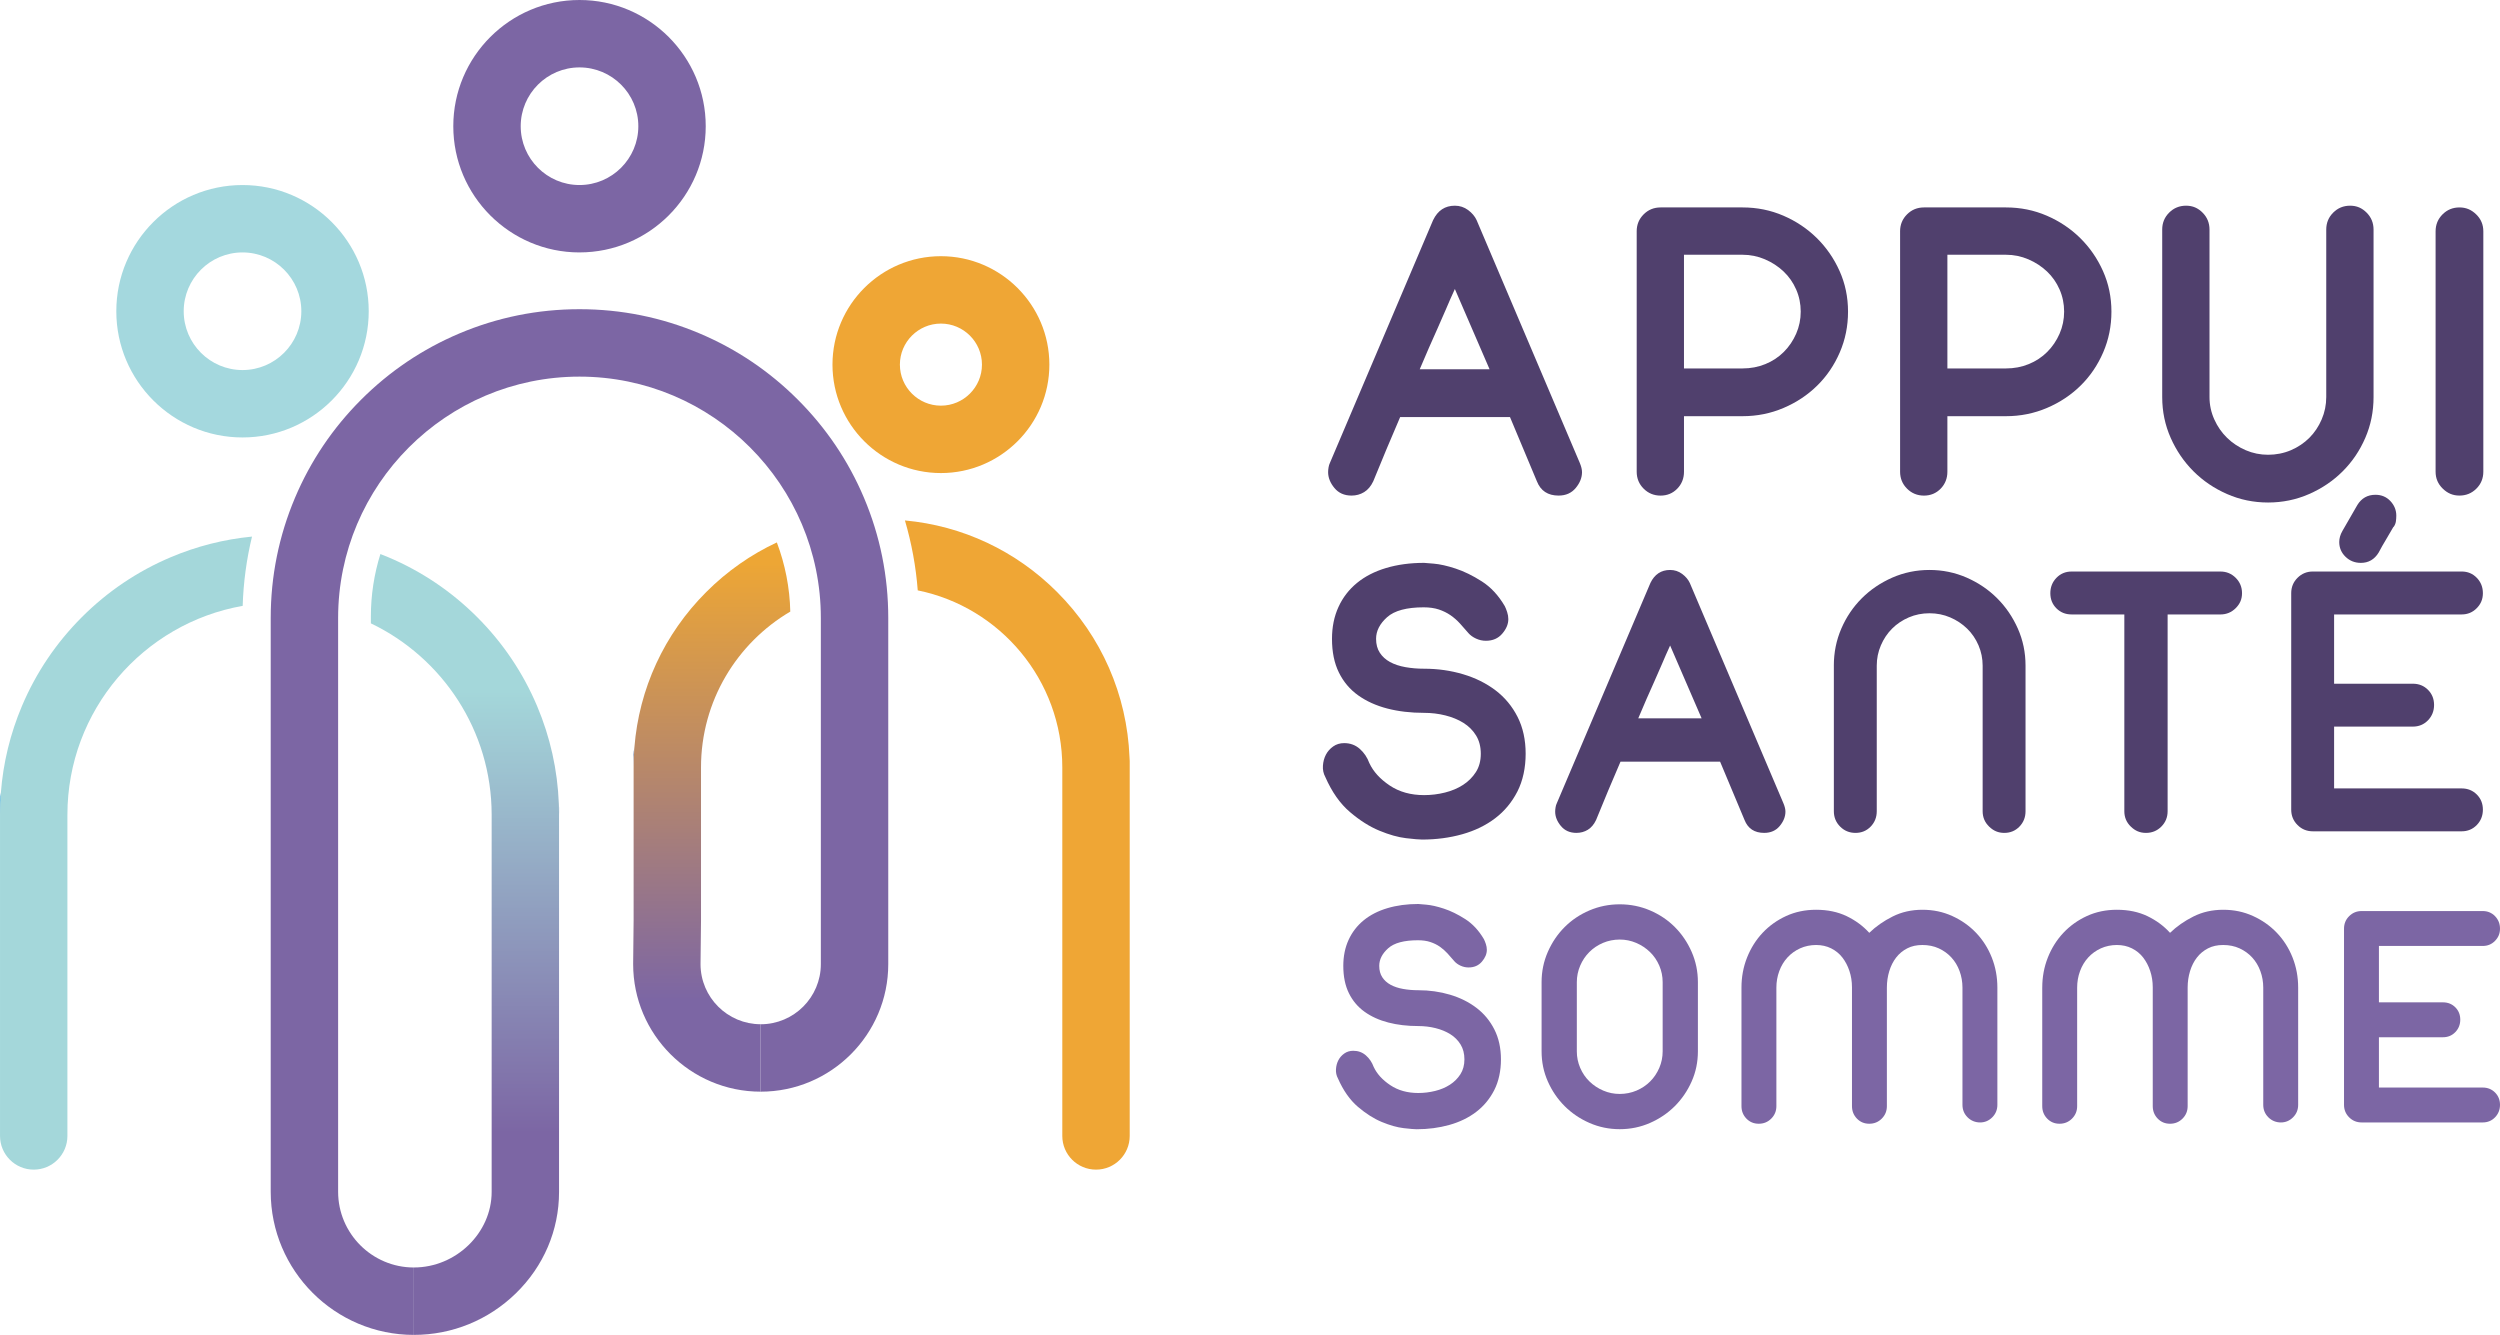
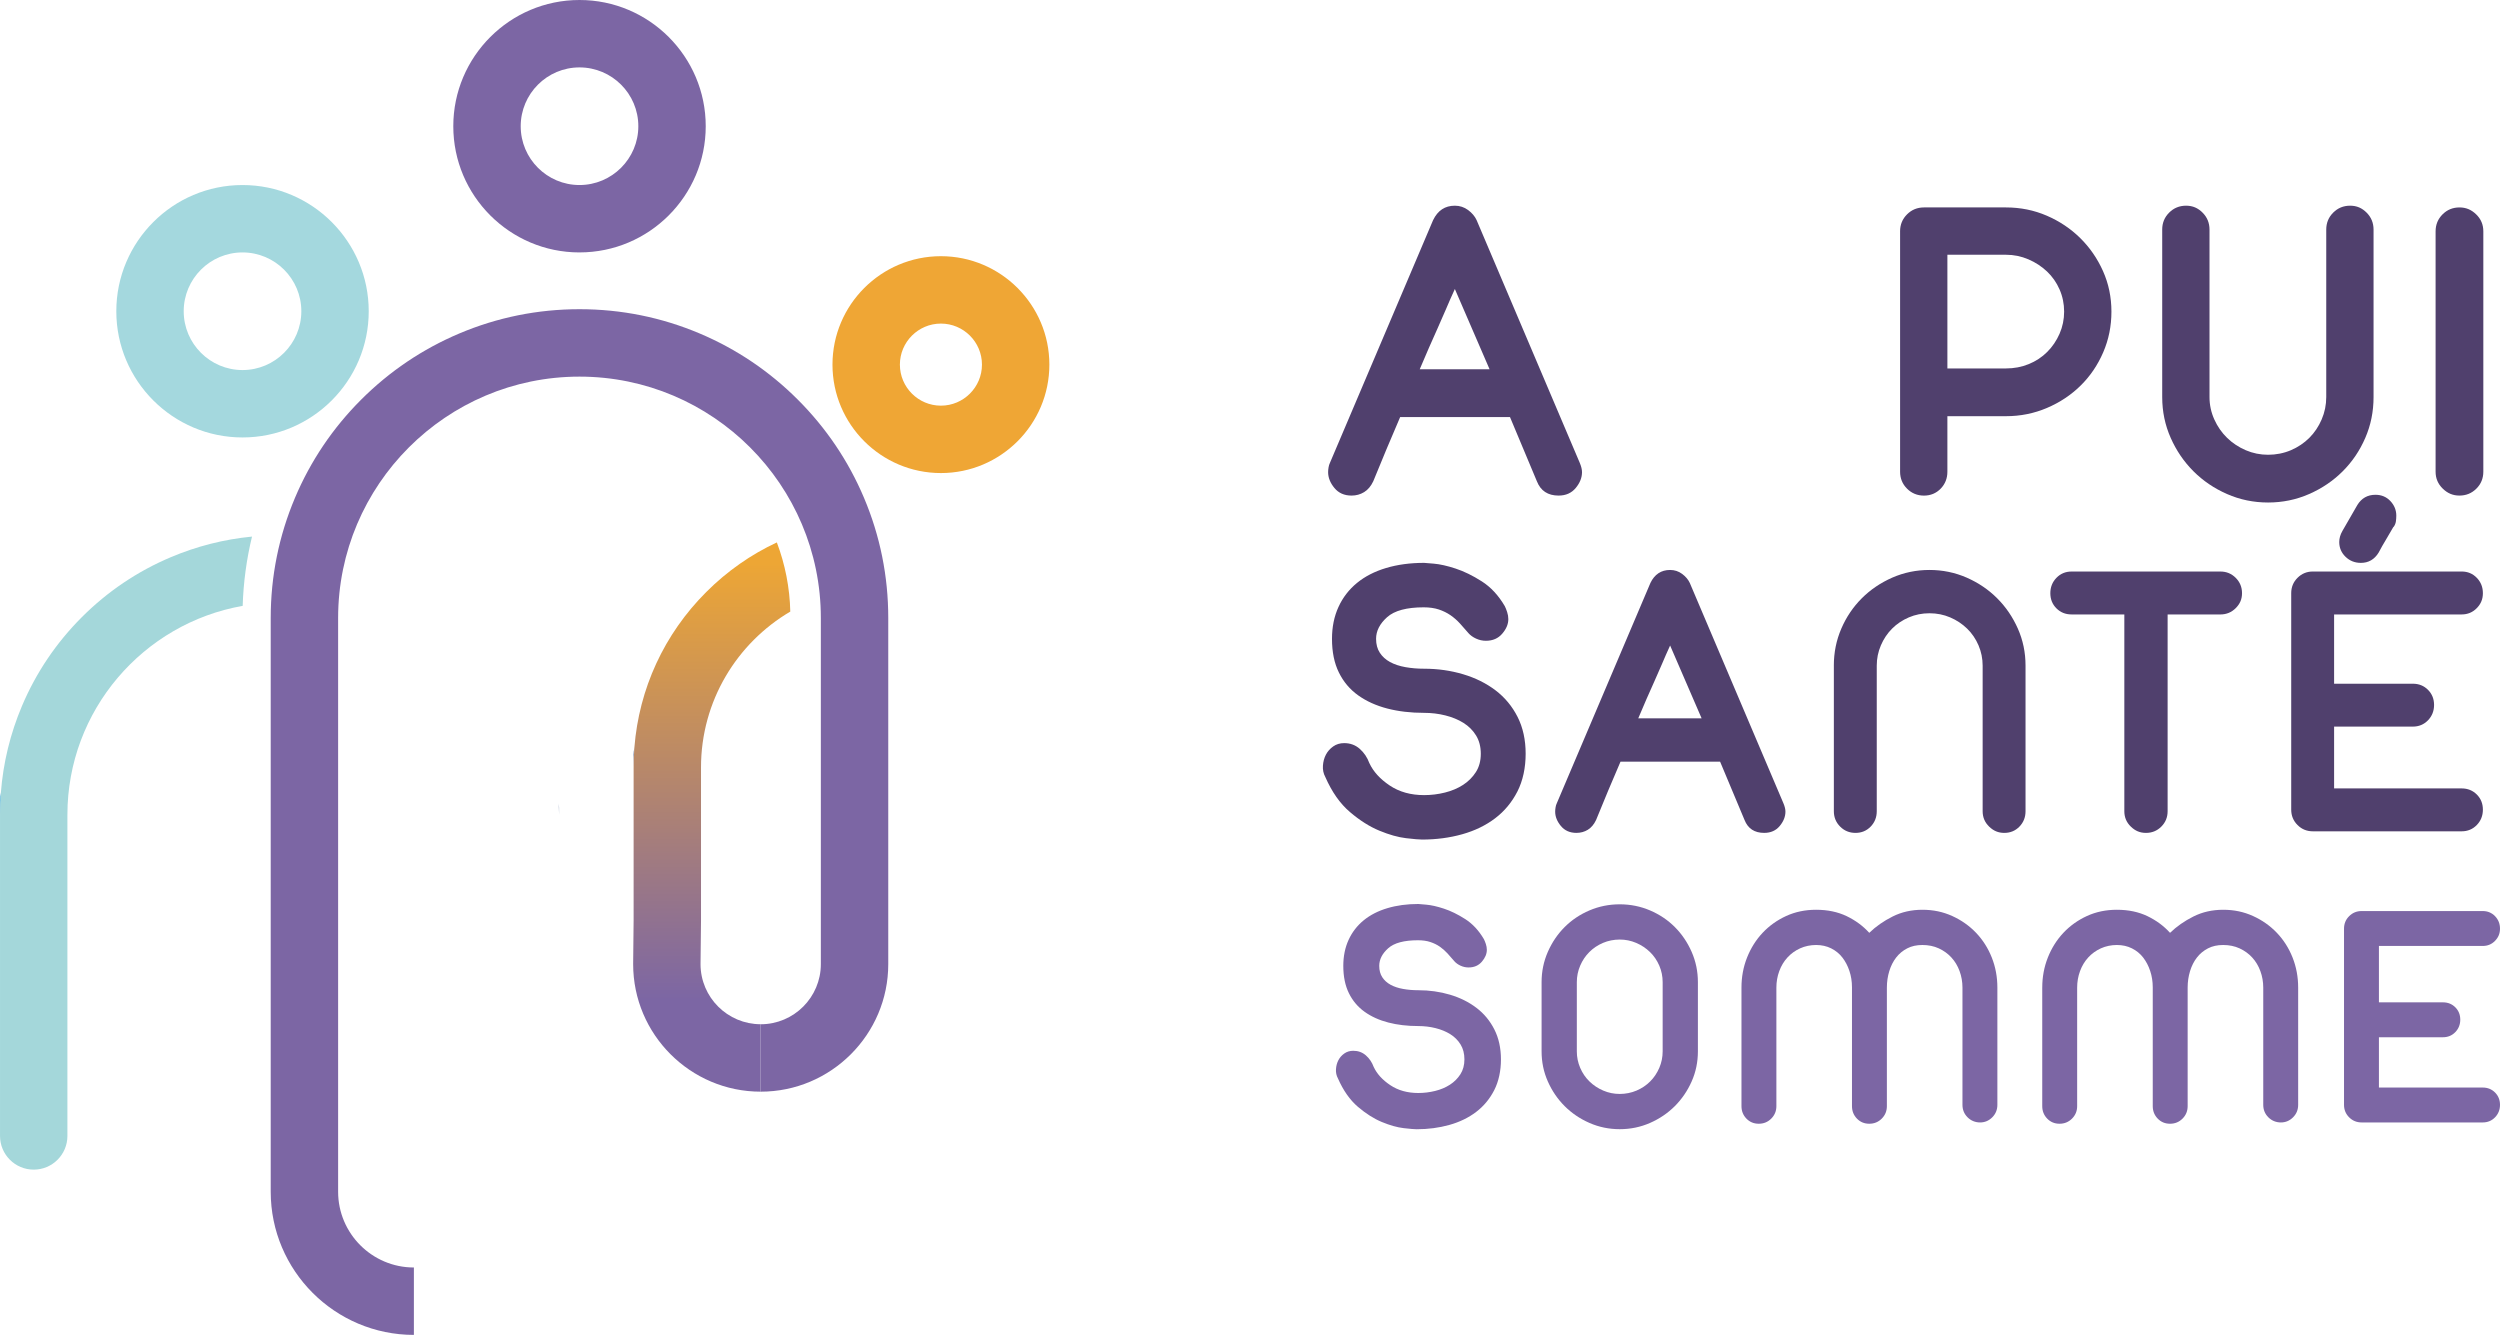
<svg xmlns="http://www.w3.org/2000/svg" id="Calque_1" viewBox="0 0 1821 972.33">
  <defs>
    <linearGradient id="Dégradé_sans_nom_6" x1="338.67" y1="825.54" x2="338.67" y2="503.6" gradientUnits="userSpaceOnUse">
      <stop offset="0" stop-color="#7c66a4" />
      <stop offset="1" stop-color="#a4d7da" />
    </linearGradient>
    <linearGradient id="Dégradé_sans_nom_9" x1="518.44" y1="728.48" x2="518.44" y2="409.83" gradientUnits="userSpaceOnUse">
      <stop offset="0" stop-color="#7c66a4" />
      <stop offset="1" stop-color="#eda635" />
    </linearGradient>
  </defs>
  <path d="M183.56,390.86c-3.98,16.47-6.27,33.39-6.79,50.45-72.45,12.74-127.67,76.13-127.67,152.17v233.93c0,13.56-11,24.55-24.55,24.55s-24.54-11-24.54-24.55v-233.93c0-5.42.21-10.8.63-16.16,1.69-21.78,6.84-42.94,15.37-63.1,10.26-24.25,24.94-46.02,43.63-64.71,18.69-18.69,40.46-33.37,64.71-43.62,18.96-8.02,38.81-13.06,59.22-15.04Z" fill="#a4d7da" />
  <path d="M.63,577.33c-.43,5.35-.63,10.74-.63,16.16v-10.59c0-1.92.22-3.78.63-5.57Z" fill="#2a9dd3" />
  <path d="M554.1,795.17c51.22,0,92.91-41.68,92.91-92.91v-252.12c0-30.36-5.94-59.81-17.68-87.56-11.32-26.79-27.55-50.84-48.2-71.48-20.63-20.65-44.69-36.86-71.47-48.19-27.76-11.74-57.2-17.69-87.56-17.69s-59.8,5.95-87.55,17.69c-26.79,11.33-50.83,27.54-71.48,48.19-20.65,20.64-36.87,44.7-48.19,71.48-11.73,27.75-17.69,57.2-17.69,87.56v417.91c0,57.51,46.79,104.29,104.29,104.29v-49.1c-30.43,0-55.19-24.76-55.19-55.19v-417.91c0-96.95,78.87-175.81,175.81-175.81s175.81,78.86,175.81,175.81v252.12c0,24.16-19.65,43.81-43.81,43.81v49.09Z" fill="#7c66a4" />
-   <path d="M822.73,551.57c-1.82-45.48-20.38-87.97-52.76-120.35-30.09-30.1-68.96-48.27-110.82-52.13,4.87,16.56,8.01,33.64,9.33,50.94,60.02,12.2,105.3,65.38,105.3,128.94v268.44c0,13.56,11,24.55,24.56,24.55s24.54-10.99,24.54-24.55v-273.06c0-.95-.06-1.88-.15-2.79Z" fill="#efa635" />
  <path d="M462.12,544.42c-.38,4.82-.57,9.67-.57,14.56v-9.24c0-1.83.21-3.61.57-5.32Z" fill="#1c3c7d" />
  <path d="M407.21,588.19v5.29c0-2.71-.06-5.4-.16-8.1.1.92.16,1.86.16,2.81Z" fill="#1c3c7d" />
  <path d="M176.65,318.64c-50.69,0-91.93-41.24-91.93-91.93s41.24-91.93,91.93-91.93,91.93,41.24,91.93,91.93-41.24,91.93-91.93,91.93ZM176.65,183.87c-23.62,0-42.84,19.22-42.84,42.84s19.22,42.84,42.84,42.84,42.84-19.22,42.84-42.84-19.21-42.84-42.84-42.84Z" fill="#a4d8de" />
  <path d="M422.11,183.87c-50.69,0-91.93-41.24-91.93-91.93S371.42,0,422.11,0s91.94,41.24,91.94,91.93-41.24,91.93-91.94,91.93ZM422.11,49.1c-23.62,0-42.83,19.21-42.83,42.84s19.21,42.84,42.83,42.84,42.85-19.22,42.85-42.84-19.22-42.84-42.85-42.84Z" fill="#7c66a4" />
  <path d="M685.36,344.58c-43.54,0-78.98-35.43-78.98-78.99s35.44-78.98,78.98-78.98,79,35.43,79,78.98-35.44,78.99-79,78.99ZM685.36,235.7c-16.47,0-29.88,13.41-29.88,29.89s13.41,29.89,29.88,29.89,29.9-13.41,29.9-29.89-13.41-29.89-29.9-29.89Z" fill="#efa635" />
-   <path d="M301.49,972.33c27.83,0,54.19-10.74,74.22-30.23,20.31-19.76,31.5-46.01,31.5-73.89v-274.72c0-2.71-.06-5.4-.16-8.1-.96-24.61-6.27-48.52-15.85-71.16-10.26-24.25-24.93-46.02-43.62-64.71-18.69-18.69-40.47-33.37-64.71-43.62-1.92-.81-3.85-1.59-5.79-2.34-4.54,14.53-6.93,29.83-6.93,45.4v5.1c51.98,24.9,87.97,78.05,87.97,139.43v274.72c0,29.83-25.92,55.02-56.61,55.02v49.1Z" fill="url(#Dégradé_sans_nom_6)" />
  <path d="M554.1,795.17c-51.22,0-92.91-41.68-92.91-92.91v-.28l.34-31.62v-111.39c0-4.89.19-9.74.57-14.56,3.39-42.77,21.67-82.53,52.35-113.2,15.15-15.17,32.55-27.31,51.41-36.11,6.02,15.95,9.41,32.96,9.79,50.38-38.89,22.89-65.03,65.19-65.03,113.48v111.79l-.35,31.61c.06,24.1,19.69,43.69,43.81,43.69v49.09Z" fill="url(#Dégradé_sans_nom_9)" />
  <path d="M1000.64,777.23c2.33,4.98,6.33,9.38,12.01,13.18,5.68,3.81,12.48,5.73,20.42,5.73,4.19,0,8.31-.51,12.37-1.52,4.04-1.01,7.61-2.53,10.73-4.55s5.64-4.55,7.59-7.59c1.94-3.03,2.92-6.65,2.92-10.84s-.94-7.82-2.81-10.86c-1.87-3.03-4.36-5.52-7.46-7.46-3.11-1.94-6.69-3.42-10.74-4.43-4.04-1.01-8.25-1.51-12.6-1.51-7.94,0-15.21-.85-21.82-2.57-6.62-1.71-12.36-4.31-17.27-7.82-4.9-3.51-8.71-8.01-11.43-13.53-2.73-5.52-4.09-12.17-4.09-19.95,0-6.99,1.28-13.29,3.85-18.9,2.57-5.6,6.23-10.34,10.97-14.23,4.74-3.88,10.5-6.85,17.27-8.86,6.76-2.03,14.27-3.05,22.52-3.05.15,0,2.06.16,5.71.48,3.66.31,7.98,1.28,12.95,2.91,4.98,1.63,10.15,4.16,15.52,7.59,5.37,3.42,9.92,8.31,13.66,14.69.46.94.93,2.11,1.4,3.51.46,1.4.7,2.8.7,4.2,0,2.96-1.21,5.84-3.62,8.64-2.41,2.8-5.64,4.2-9.68,4.2-2.02,0-3.97-.42-5.83-1.28-1.87-.85-3.42-1.98-4.66-3.38l.23.23c-1.71-2.02-3.42-3.97-5.13-5.83-1.71-1.86-3.57-3.5-5.59-4.9-2.02-1.4-4.32-2.52-6.89-3.37-2.57-.86-5.56-1.28-8.98-1.28-10.11,0-17.35,1.93-21.69,5.82-4.36,3.89-6.53,8.17-6.53,12.83,0,3.28.74,6.03,2.21,8.29,1.47,2.25,3.5,4.09,6.06,5.49,2.57,1.4,5.6,2.41,9.11,3.03,3.5.63,7.18.94,11.08.94,8.08,0,15.78,1.09,23.09,3.26,7.31,2.18,13.73,5.37,19.25,9.58,5.52,4.19,9.87,9.44,13.06,15.75,3.19,6.3,4.79,13.57,4.79,21.82s-1.64,16.01-4.9,22.39c-3.27,6.38-7.66,11.67-13.18,15.86-5.53,4.2-12.02,7.36-19.48,9.45-7.47,2.1-15.4,3.15-23.8,3.15-1.71,0-4.9-.27-9.57-.81-4.66-.55-9.91-2.02-15.75-4.43-5.83-2.41-11.67-6.1-17.5-11.08-5.83-4.97-10.7-11.91-14.59-20.77-1.09-2.02-1.55-4.24-1.4-6.66.15-2.4.74-4.58,1.75-6.53,1.01-1.94,2.44-3.57,4.31-4.89,1.87-1.32,4.04-1.98,6.53-1.98,3.58,0,6.66,1.13,9.22,3.38,2.57,2.25,4.46,5.1,5.72,8.52Z" fill="#7c66a4" />
  <path d="M1122.89,715.4c0-7.77,1.51-15.11,4.55-22.05,3.04-6.92,7.12-12.95,12.25-18.08,5.13-5.13,11.16-9.18,18.08-12.13,6.91-2.95,14.27-4.44,22.05-4.44s15.12,1.48,22.05,4.44c6.92,2.95,12.95,6.99,18.08,12.13,5.13,5.13,9.21,11.17,12.25,18.08,3.04,6.93,4.55,14.28,4.55,22.05v50.4c0,7.79-1.51,15.1-4.55,21.93-3.04,6.85-7.12,12.83-12.25,17.97-5.13,5.13-11.16,9.21-18.08,12.25-6.93,3.04-14.27,4.55-22.05,4.55s-15.13-1.51-22.05-4.55c-6.93-3.04-12.95-7.12-18.08-12.25-5.13-5.13-9.21-11.12-12.25-17.97-3.04-6.84-4.55-14.15-4.55-21.93v-50.4ZM1148.56,765.8c0,4.2.81,8.22,2.45,12.02,1.63,3.81,3.88,7.12,6.76,9.91,2.87,2.8,6.22,5.02,10.03,6.65,3.81,1.64,7.83,2.45,12.02,2.45s8.44-.82,12.25-2.45c3.81-1.63,7.12-3.85,9.91-6.65,2.81-2.8,5.02-6.1,6.66-9.91,1.63-3.8,2.44-7.82,2.44-12.02v-50.4c0-4.19-.81-8.2-2.44-12.01-1.64-3.81-3.9-7.12-6.77-9.91-2.88-2.81-6.23-5.02-10.03-6.66-3.82-1.63-7.82-2.45-12.02-2.45s-8.44.82-12.25,2.45c-3.81,1.64-7.12,3.85-9.91,6.66-2.81,2.8-5.02,6.1-6.65,9.91-1.64,3.81-2.45,7.82-2.45,12.01v50.4Z" fill="#7c66a4" />
  <path d="M1268.49,719.37c0-7.78,1.36-15.09,4.08-21.93,2.72-6.85,6.49-12.83,11.31-17.97,4.83-5.13,10.54-9.21,17.15-12.25,6.61-3.03,13.88-4.55,21.81-4.55,8.4,0,15.83,1.56,22.29,4.66,6.46,3.12,11.93,7.16,16.44,12.14,4.83-4.66,10.51-8.63,17.04-11.9,6.53-3.27,13.76-4.9,21.69-4.9s15.01,1.52,21.7,4.55c6.69,3.04,12.48,7.12,17.38,12.25,4.89,5.13,8.71,11.12,11.43,17.97,2.72,6.85,4.08,14.16,4.08,21.93v85.39c0,3.58-1.25,6.62-3.73,9.1-2.49,2.49-5.45,3.73-8.87,3.73s-6.61-1.24-9.1-3.73c-2.49-2.48-3.73-5.52-3.73-9.1v-85.39c0-4.2-.7-8.21-2.1-12.02s-3.38-7.12-5.95-9.91c-2.57-2.81-5.64-5.02-9.21-6.66-3.58-1.63-7.55-2.44-11.9-2.44s-7.89.81-11.08,2.44c-3.19,1.64-5.87,3.85-8.05,6.66-2.18,2.8-3.85,6.1-5.02,9.91-1.17,3.81-1.75,7.82-1.75,12.02v86.33c0,3.58-1.24,6.61-3.73,9.1-2.49,2.49-5.52,3.73-9.1,3.73s-6.57-1.24-8.98-3.73c-2.41-2.49-3.61-5.52-3.61-9.1v-86.56c0-4.2-.62-8.16-1.87-11.9-1.24-3.74-2.96-7-5.13-9.8-2.18-2.81-4.9-5.02-8.17-6.66-3.27-1.63-6.92-2.44-10.97-2.44s-8.08.81-11.67,2.44c-3.57,1.64-6.65,3.85-9.21,6.66-2.57,2.8-4.55,6.1-5.95,9.91-1.4,3.81-2.1,7.82-2.1,12.02v86.33c0,3.58-1.25,6.61-3.74,9.1-2.49,2.49-5.53,3.73-9.1,3.73s-6.57-1.24-8.98-3.73c-2.41-2.49-3.61-5.52-3.61-9.1v-86.33Z" fill="#7c66a4" />
  <path d="M1487.58,719.37c0-7.78,1.36-15.09,4.08-21.93,2.72-6.85,6.49-12.83,11.31-17.97,4.83-5.13,10.54-9.21,17.15-12.25,6.61-3.03,13.88-4.55,21.81-4.55,8.4,0,15.83,1.56,22.29,4.66,6.46,3.12,11.93,7.16,16.44,12.14,4.83-4.66,10.51-8.63,17.04-11.9,6.53-3.27,13.76-4.9,21.69-4.9s15.01,1.52,21.7,4.55c6.69,3.04,12.48,7.12,17.38,12.25,4.89,5.13,8.71,11.12,11.43,17.97,2.72,6.85,4.08,14.16,4.08,21.93v85.39c0,3.58-1.24,6.62-3.73,9.1-2.49,2.49-5.45,3.73-8.87,3.73s-6.61-1.24-9.1-3.73c-2.49-2.48-3.73-5.52-3.73-9.1v-85.39c0-4.2-.7-8.21-2.1-12.02-1.4-3.81-3.38-7.12-5.95-9.91-2.57-2.81-5.64-5.02-9.21-6.66-3.58-1.63-7.55-2.44-11.91-2.44s-7.89.81-11.08,2.44c-3.19,1.64-5.87,3.85-8.05,6.66-2.18,2.8-3.85,6.1-5.02,9.91-1.17,3.81-1.75,7.82-1.75,12.02v86.33c0,3.58-1.24,6.61-3.73,9.1-2.49,2.49-5.52,3.73-9.1,3.73s-6.57-1.24-8.98-3.73c-2.41-2.49-3.61-5.52-3.61-9.1v-86.56c0-4.2-.62-8.16-1.87-11.9-1.24-3.74-2.96-7-5.13-9.8-2.18-2.81-4.9-5.02-8.17-6.66-3.27-1.63-6.92-2.44-10.97-2.44s-8.08.81-11.67,2.44c-3.57,1.64-6.65,3.85-9.21,6.66-2.57,2.8-4.55,6.1-5.95,9.91-1.4,3.81-2.1,7.82-2.1,12.02v86.33c0,3.58-1.25,6.61-3.74,9.1-2.49,2.49-5.53,3.73-9.1,3.73s-6.57-1.24-8.98-3.73c-2.41-2.49-3.61-5.52-3.61-9.1v-86.33Z" fill="#7c66a4" />
  <path d="M1707.38,676.44c0-3.57,1.23-6.61,3.73-9.1,2.49-2.48,5.53-3.73,9.1-3.73h88.2c3.57,0,6.57,1.25,8.98,3.73,2.4,2.49,3.61,5.53,3.61,9.1s-1.21,6.38-3.61,8.87c-2.41,2.49-5.41,3.73-8.98,3.73h-75.6v41.07h46.66c3.57,0,6.57,1.21,8.98,3.61,2.4,2.41,3.61,5.41,3.61,8.98s-1.21,6.62-3.61,9.1c-2.41,2.49-5.41,3.73-8.98,3.73h-46.66v36.64h75.6c3.57,0,6.57,1.21,8.98,3.62,2.4,2.41,3.61,5.41,3.61,8.97s-1.21,6.62-3.61,9.1c-2.41,2.49-5.41,3.73-8.98,3.73h-88.2c-3.57,0-6.61-1.24-9.1-3.73-2.49-2.48-3.73-5.52-3.73-9.1v-128.32Z" fill="#7c66a4" />
  <path d="M1043.92,160.26c3.36-6.95,8.63-10.43,15.8-10.43,3.58,0,6.79,1.06,9.64,3.16,2.84,2.11,4.9,4.54,6.17,7.27l75.23,177.02c1.05,2.53,1.58,4.73,1.58,6.63,0,4-1.52,7.85-4.58,11.54s-7.22,5.53-12.49,5.53c-7.8,0-13.06-3.47-15.8-10.42l-19.6-46.79h-79.98c-3.37,7.81-6.69,15.6-9.95,23.4-3.28,7.8-6.48,15.59-9.65,23.39-1.69,3.58-3.9,6.21-6.64,7.89s-5.8,2.53-9.17,2.53c-5.27,0-9.43-1.84-12.48-5.53-3.06-3.69-4.59-7.54-4.59-11.54,0-1.05.1-2.2.32-3.47.21-1.26.53-2.32.95-3.16l75.23-177.02ZM1059.72,210.52c-2.33,5.06-4.48,9.96-6.48,14.7-2,4.74-4.06,9.43-6.16,14.06-2.12,4.64-4.22,9.39-6.32,14.23-2.12,4.85-4.33,10.01-6.64,15.49h50.89l-25.29-58.48Z" fill="#50406d" />
-   <path d="M1192.16,168.48c0-4.85,1.69-8.95,5.06-12.33,3.37-3.37,7.48-5.06,12.33-5.06h59.75c10.54,0,20.43,2.01,29.71,6.01,9.27,4,17.38,9.43,24.34,16.28,6.95,6.85,12.49,14.85,16.6,24.03,4.11,9.17,6.16,19.02,6.16,29.56s-2,20.44-6.01,29.71c-4,9.27-9.48,17.34-16.44,24.18-6.95,6.86-15.12,12.28-24.5,16.28-9.38,4-19.33,6.01-29.86,6.01h-42.68v40.47c0,4.85-1.63,8.96-4.89,12.32-3.28,3.37-7.33,5.06-12.17,5.06s-8.96-1.69-12.33-5.06c-3.37-3.36-5.06-7.47-5.06-12.32v-175.12ZM1226.61,185.55v82.82h42.68c5.89,0,11.43-1.05,16.59-3.16,5.16-2.11,9.65-5.07,13.44-8.86,3.79-3.79,6.79-8.22,9-13.27,2.21-5.06,3.32-10.42,3.32-16.11s-1.11-11.07-3.32-16.12-5.27-9.43-9.17-13.12c-3.9-3.69-8.43-6.64-13.59-8.85-5.16-2.21-10.58-3.32-16.27-3.32h-42.68Z" fill="#50406d" />
  <path d="M1384.02,168.48c0-4.85,1.69-8.95,5.06-12.33,3.37-3.37,7.48-5.06,12.33-5.06h59.75c10.54,0,20.43,2.01,29.71,6.01,9.27,4,17.38,9.43,24.34,16.28,6.95,6.85,12.49,14.85,16.6,24.03,4.11,9.17,6.16,19.02,6.16,29.56s-2,20.44-6.01,29.71c-4,9.27-9.48,17.34-16.44,24.18-6.95,6.86-15.12,12.28-24.5,16.28s-19.33,6.01-29.86,6.01h-42.68v40.47c0,4.85-1.63,8.96-4.89,12.32-3.28,3.37-7.33,5.06-12.17,5.06s-8.96-1.69-12.33-5.06c-3.37-3.36-5.06-7.47-5.06-12.32v-175.12ZM1418.48,185.55v82.82h42.68c5.89,0,11.43-1.05,16.59-3.16,5.16-2.11,9.65-5.07,13.44-8.86,3.79-3.79,6.79-8.22,9-13.27,2.21-5.06,3.32-10.42,3.32-16.11s-1.11-11.07-3.32-16.12c-2.21-5.06-5.27-9.43-9.17-13.12-3.9-3.69-8.43-6.64-13.59-8.85-5.16-2.21-10.58-3.32-16.27-3.32h-42.68Z" fill="#50406d" />
  <path d="M1574.95,167.21c0-4.85,1.69-8.95,5.06-12.33,3.37-3.37,7.48-5.06,12.33-5.06s8.64,1.69,12.01,5.06c3.37,3.37,5.06,7.48,5.06,12.33v122.01c0,5.69,1.16,11.12,3.48,16.27,2.32,5.17,5.43,9.65,9.33,13.44,3.9,3.79,8.43,6.79,13.59,9.01,5.16,2.21,10.59,3.31,16.28,3.31s11.43-1.1,16.59-3.31c5.16-2.22,9.65-5.22,13.44-9.01,3.79-3.79,6.79-8.27,9-13.44,2.21-5.15,3.32-10.58,3.32-16.27v-122.01c0-4.85,1.69-8.95,5.06-12.33,3.37-3.37,7.48-5.06,12.33-5.06s8.64,1.69,12.01,5.06c3.37,3.37,5.06,7.48,5.06,12.33v122.01c0,10.55-2,20.45-6.01,29.71-4,9.28-9.48,17.38-16.44,24.34-6.95,6.95-15.12,12.49-24.5,16.6-9.38,4.11-19.33,6.16-29.86,6.16s-20.5-2.05-29.87-6.16c-9.38-4.11-17.55-9.65-24.5-16.6-6.95-6.95-12.48-15.06-16.59-24.34-4.11-9.26-6.17-19.17-6.17-29.71v-122.01Z" fill="#50406d" />
  <path d="M1774.09,168.48c0-4.85,1.69-8.95,5.06-12.33,3.37-3.37,7.48-5.06,12.33-5.06s8.7,1.69,12.17,5.06c3.48,3.37,5.21,7.48,5.21,12.33v175.12c0,4.85-1.69,8.96-5.06,12.32-3.37,3.37-7.48,5.06-12.33,5.06s-8.69-1.69-12.16-5.06c-3.48-3.36-5.22-7.47-5.22-12.32v-175.12Z" fill="#50406d" />
  <path d="M997.48,555.93c2.86,6.13,7.78,11.52,14.76,16.21,6.97,4.68,15.34,7.02,25.08,7.02,5.16,0,10.23-.62,15.2-1.87,4.97-1.24,9.36-3.1,13.19-5.58,3.82-2.48,6.93-5.59,9.32-9.32,2.39-3.73,3.58-8.17,3.58-13.33s-1.15-9.61-3.44-13.33c-2.3-3.73-5.35-6.78-9.18-9.18-3.83-2.39-8.22-4.2-13.19-5.44-4.97-1.25-10.13-1.87-15.49-1.87-9.74,0-18.68-1.04-26.8-3.15-8.13-2.11-15.2-5.31-21.23-9.61-6.02-4.3-10.7-9.85-14.04-16.64-3.35-6.78-5.02-14.94-5.02-24.5,0-8.6,1.57-16.35,4.73-23.24,3.15-6.88,7.64-12.7,13.48-17.49,5.82-4.77,12.9-8.41,21.22-10.89,8.31-2.48,17.53-3.73,27.66-3.73.19,0,2.54.19,7.03.57,4.48.38,9.79,1.57,15.91,3.58,6.12,2.01,12.47,5.11,19.07,9.32,6.59,4.2,12.18,10.22,16.77,18.06.57,1.14,1.15,2.58,1.71,4.3.57,1.72.86,3.44.86,5.15,0,3.64-1.48,7.17-4.44,10.61-2.96,3.45-6.92,5.16-11.89,5.16-2.49,0-4.88-.53-7.16-1.58-2.3-1.04-4.21-2.43-5.74-4.16l.29.29c-2.11-2.48-4.2-4.87-6.31-7.16-2.1-2.3-4.4-4.3-6.88-6.02-2.49-1.71-5.31-3.1-8.46-4.16-3.15-1.04-6.84-1.58-11.04-1.58-12.42,0-21.31,2.39-26.66,7.17-5.35,4.78-8.04,10.03-8.04,15.77,0,4,.91,7.4,2.73,10.17,1.81,2.78,4.3,5.02,7.45,6.74,3.15,1.71,6.89,2.96,11.19,3.72,4.3.77,8.83,1.15,13.61,1.15,9.94,0,19.4,1.34,28.39,4.02,8.98,2.67,16.87,6.59,23.65,11.74,6.79,5.17,12.14,11.62,16.06,19.36,3.91,7.75,5.87,16.68,5.87,26.81s-2,19.69-6.02,27.53c-4.01,7.83-9.41,14.33-16.21,19.49-6.78,5.16-14.76,9.03-23.94,11.62-9.18,2.58-18.93,3.87-29.24,3.87-2.11,0-6.02-.34-11.76-1.01-5.73-.68-12.18-2.48-19.35-5.45-7.16-2.96-14.34-7.5-21.5-13.62-7.17-6.11-13.14-14.62-17.92-25.52-1.34-2.48-1.92-5.21-1.72-8.17.19-2.96.91-5.64,2.15-8.03,1.24-2.38,3.01-4.4,5.31-6.02,2.29-1.62,4.96-2.43,8.03-2.43,4.4,0,8.17,1.39,11.32,4.16,3.15,2.78,5.5,6.26,7.03,10.46Z" fill="#50406d" />
  <path d="M1202.17,424.61c3.06-6.3,7.84-9.45,14.34-9.45,3.25,0,6.17.96,8.74,2.86,2.59,1.92,4.44,4.12,5.59,6.59l68.23,160.56c.96,2.29,1.44,4.29,1.44,6.02,0,3.64-1.39,7.13-4.16,10.47-2.78,3.34-6.55,5.01-11.33,5.01-7.07,0-11.85-3.14-14.33-9.45l-17.78-42.44h-72.53c-3.06,7.08-6.07,14.16-9.03,21.22-2.97,7.07-5.88,14.15-8.74,21.22-1.53,3.25-3.54,5.64-6.02,7.17-2.49,1.52-5.26,2.28-8.31,2.28-4.78,0-8.55-1.67-11.32-5.01-2.78-3.34-4.17-6.83-4.17-10.47,0-.96.1-2,.29-3.15.19-1.14.48-2.1.86-2.86l68.23-160.56ZM1216.51,470.2c-2.11,4.59-4.06,9.03-5.87,13.33-1.82,4.3-3.69,8.56-5.59,12.76-1.92,4.21-3.83,8.51-5.74,12.9-1.92,4.4-3.92,9.08-6.01,14.05h46.16l-22.94-53.04Z" fill="#50406d" />
  <path d="M1335.77,484.83c0-9.56,1.81-18.53,5.45-26.95,3.62-8.41,8.6-15.77,14.9-22.08,6.31-6.3,13.72-11.32,22.22-15.06,8.51-3.72,17.54-5.58,27.1-5.58s18.58,1.87,27.1,5.58c8.5,3.74,15.91,8.75,22.21,15.06,6.31,6.3,11.33,13.67,15.06,22.08,3.73,8.42,5.59,17.39,5.59,26.95v106.08c0,4.41-1.48,8.13-4.44,11.19-2.97,3.06-6.65,4.58-11.04,4.58s-7.88-1.52-11.03-4.58c-3.15-3.06-4.73-6.78-4.73-11.19v-106.08c0-5.16-1.01-10.09-3.01-14.77-2.01-4.68-4.78-8.74-8.31-12.18-3.54-3.44-7.65-6.16-12.34-8.17-4.68-2.01-9.7-3.01-15.05-3.01s-10.37,1-15.06,3.01c-4.68,2.01-8.74,4.73-12.18,8.17s-6.16,7.5-8.17,12.18c-2.01,4.68-3.01,9.61-3.01,14.77v106.08c0,4.41-1.48,8.13-4.44,11.19-2.97,3.06-6.65,4.58-11.04,4.58s-8.12-1.52-11.18-4.58c-3.06-3.06-4.59-6.78-4.59-11.19v-106.08Z" fill="#50406d" />
  <path d="M1508.94,447.56c-4.41,0-8.08-1.48-11.04-4.44-2.97-2.97-4.44-6.65-4.44-11.04s1.48-8.12,4.44-11.18c2.96-3.06,6.64-4.6,11.04-4.6h108.38c4.39,0,8.12,1.53,11.18,4.6,3.06,3.06,4.59,6.78,4.59,11.18s-1.53,7.84-4.59,10.89c-3.06,3.06-6.79,4.6-11.18,4.6h-38.43v143.34c0,4.41-1.53,8.13-4.59,11.19-3.06,3.06-6.78,4.58-11.18,4.58s-7.88-1.52-11.03-4.58c-3.16-3.06-4.73-6.78-4.73-11.19v-143.34h-38.42Z" fill="#50406d" />
  <path d="M1668.92,432.07c0-4.4,1.52-8.12,4.59-11.18,3.06-3.06,6.78-4.6,11.18-4.6h108.37c4.4,0,8.07,1.53,11.04,4.6,2.96,3.06,4.44,6.78,4.44,11.18s-1.48,7.84-4.44,10.89c-2.97,3.06-6.65,4.6-11.04,4.6h-92.9v50.46h57.34c4.4,0,8.07,1.47,11.04,4.44,2.96,2.97,4.44,6.65,4.44,11.03s-1.48,8.12-4.44,11.19c-2.97,3.06-6.65,4.58-11.04,4.58h-57.34v45.02h92.9c4.4,0,8.07,1.48,11.04,4.44,2.96,2.97,4.44,6.65,4.44,11.03s-1.48,8.13-4.44,11.19c-2.97,3.06-6.65,4.59-11.04,4.59h-108.37c-4.4,0-8.12-1.52-11.18-4.59-3.06-3.06-4.59-6.78-4.59-11.19v-157.68ZM1717.09,367.85c3.06-4.97,7.45-7.45,13.19-7.45,4.39,0,8.03,1.53,10.89,4.58,2.86,3.06,4.3,6.6,4.3,10.61,0,1.34-.1,2.72-.29,4.16-.19,1.44-.77,2.82-1.71,4.16v-.29c-1.72,3.06-3.54,6.17-5.45,9.32-1.92,3.15-3.73,6.35-5.45,9.61-3.06,4.97-7.36,7.45-12.9,7.45-4.4,0-8.12-1.47-11.18-4.44-3.06-2.96-4.59-6.55-4.59-10.75,0-2.68.76-5.35,2.29-8.03l10.9-18.93Z" fill="#50406d" />
</svg>